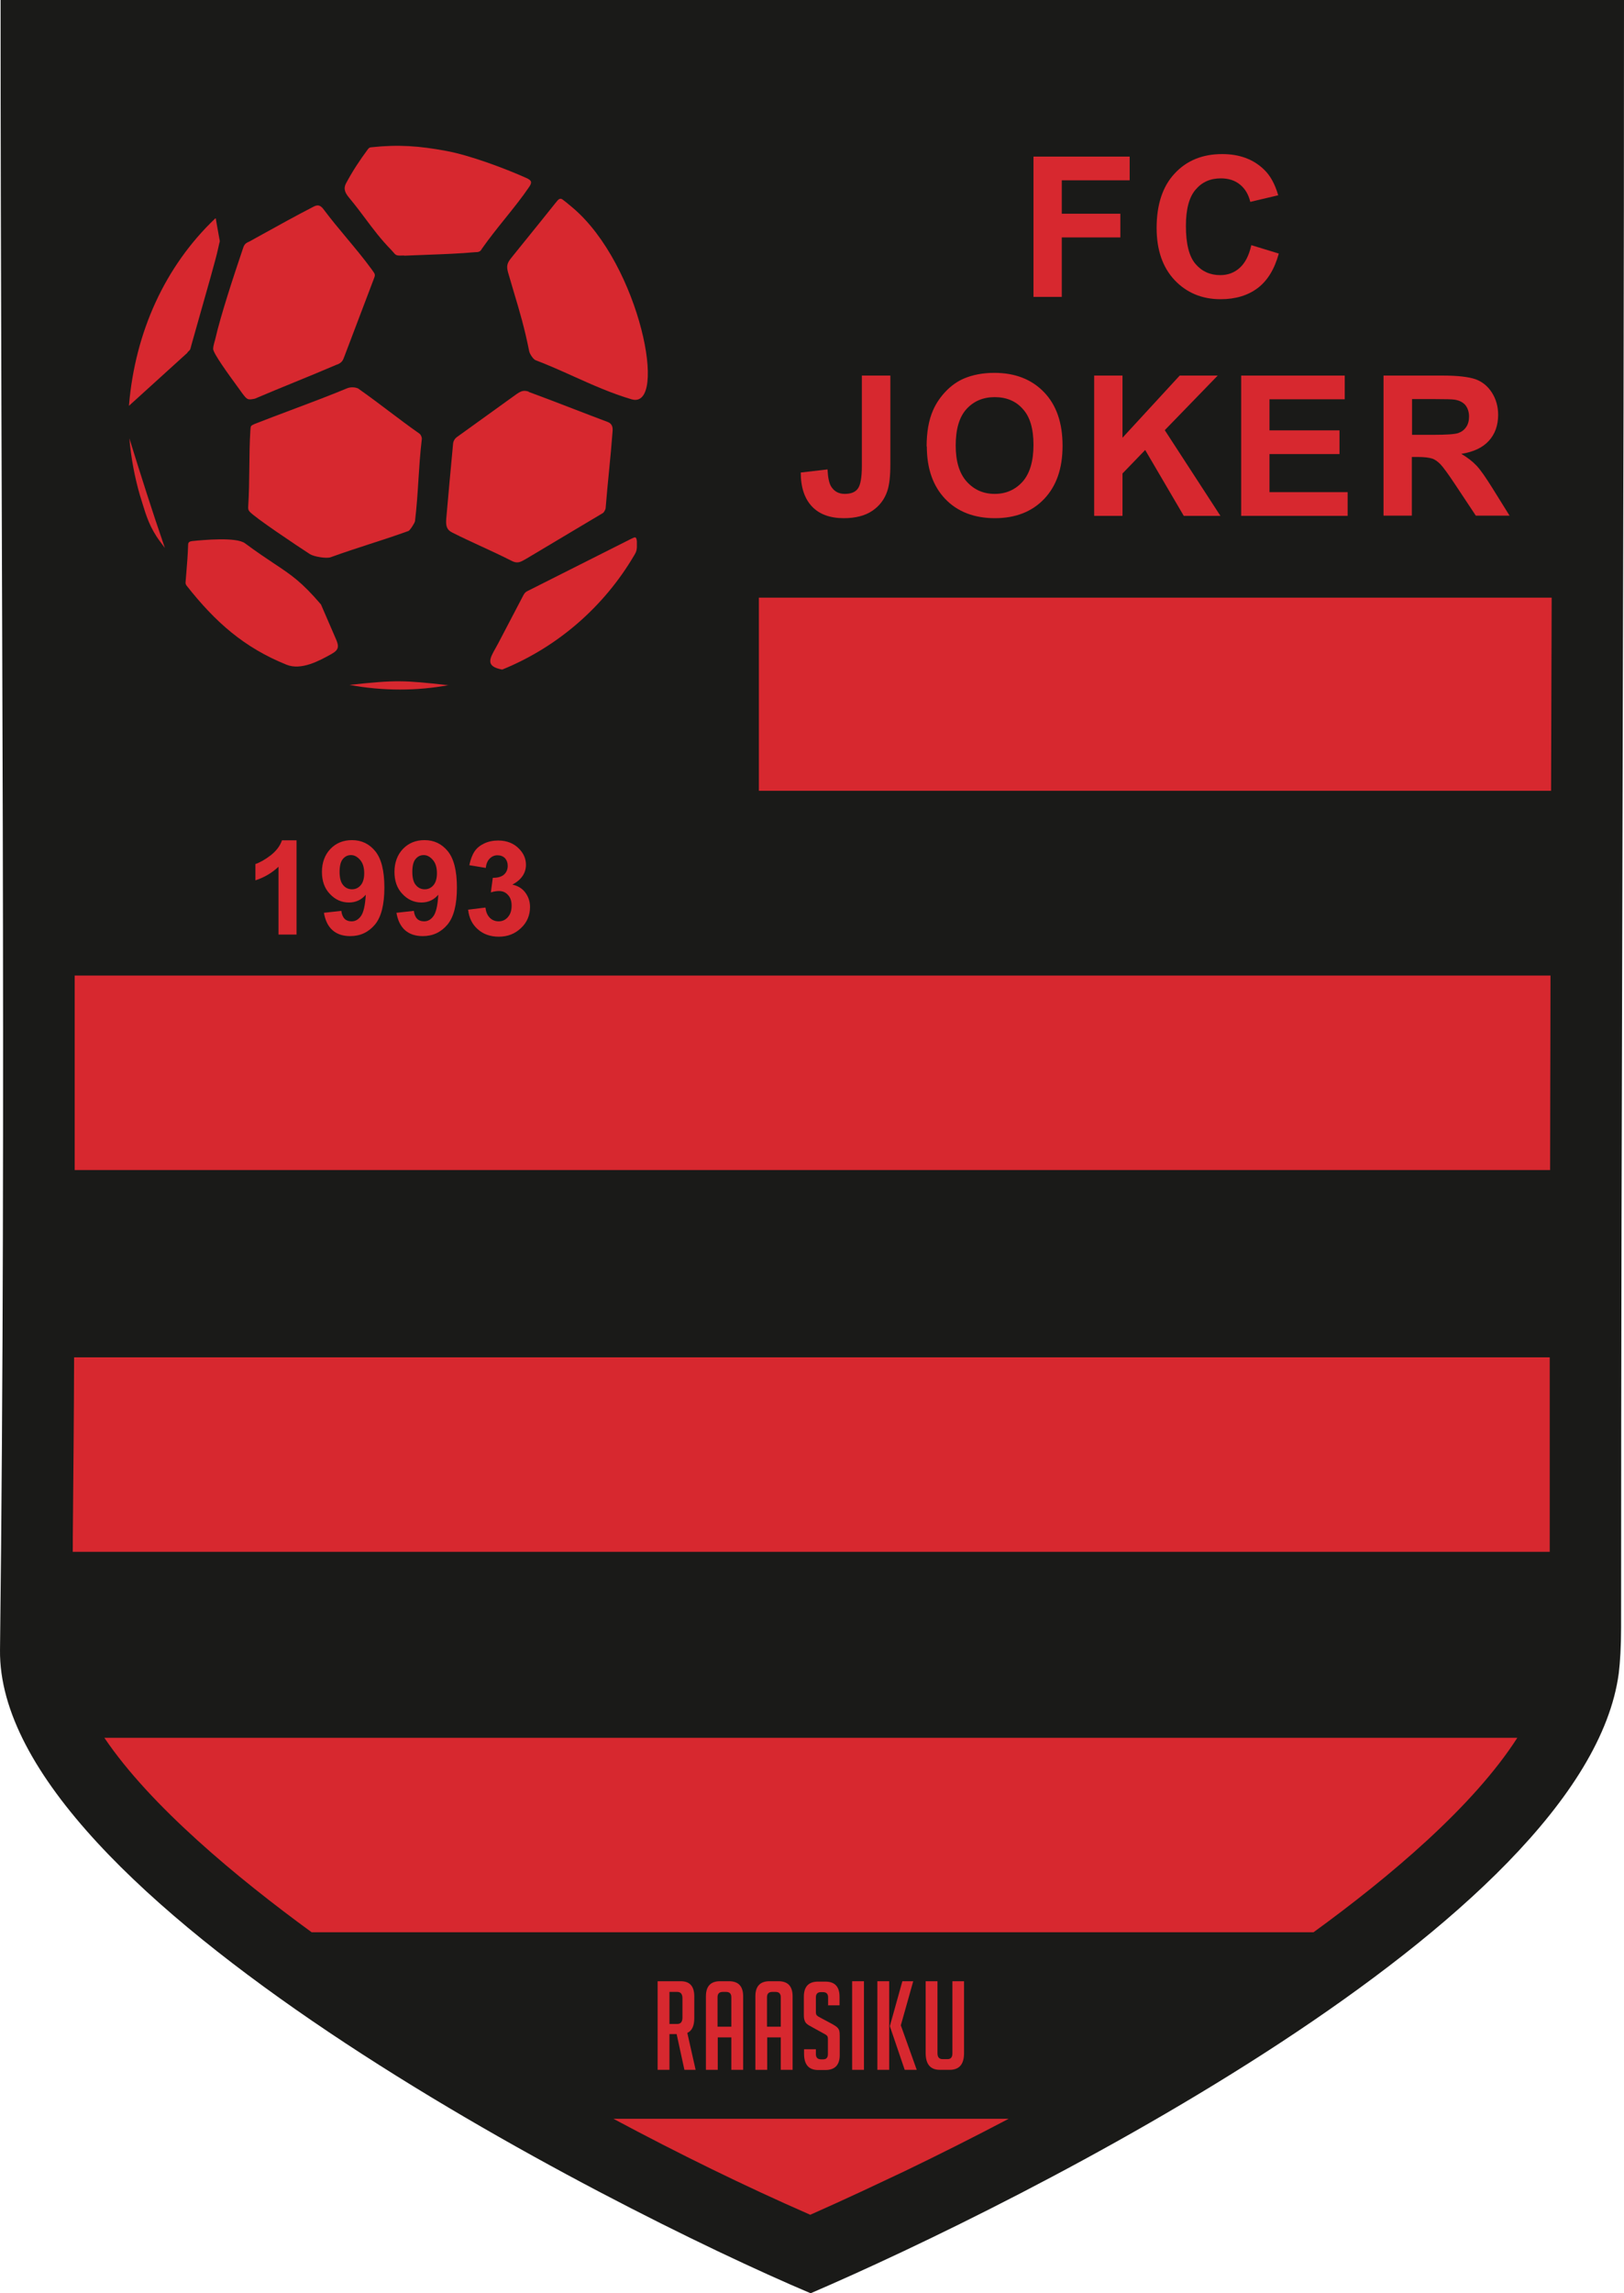
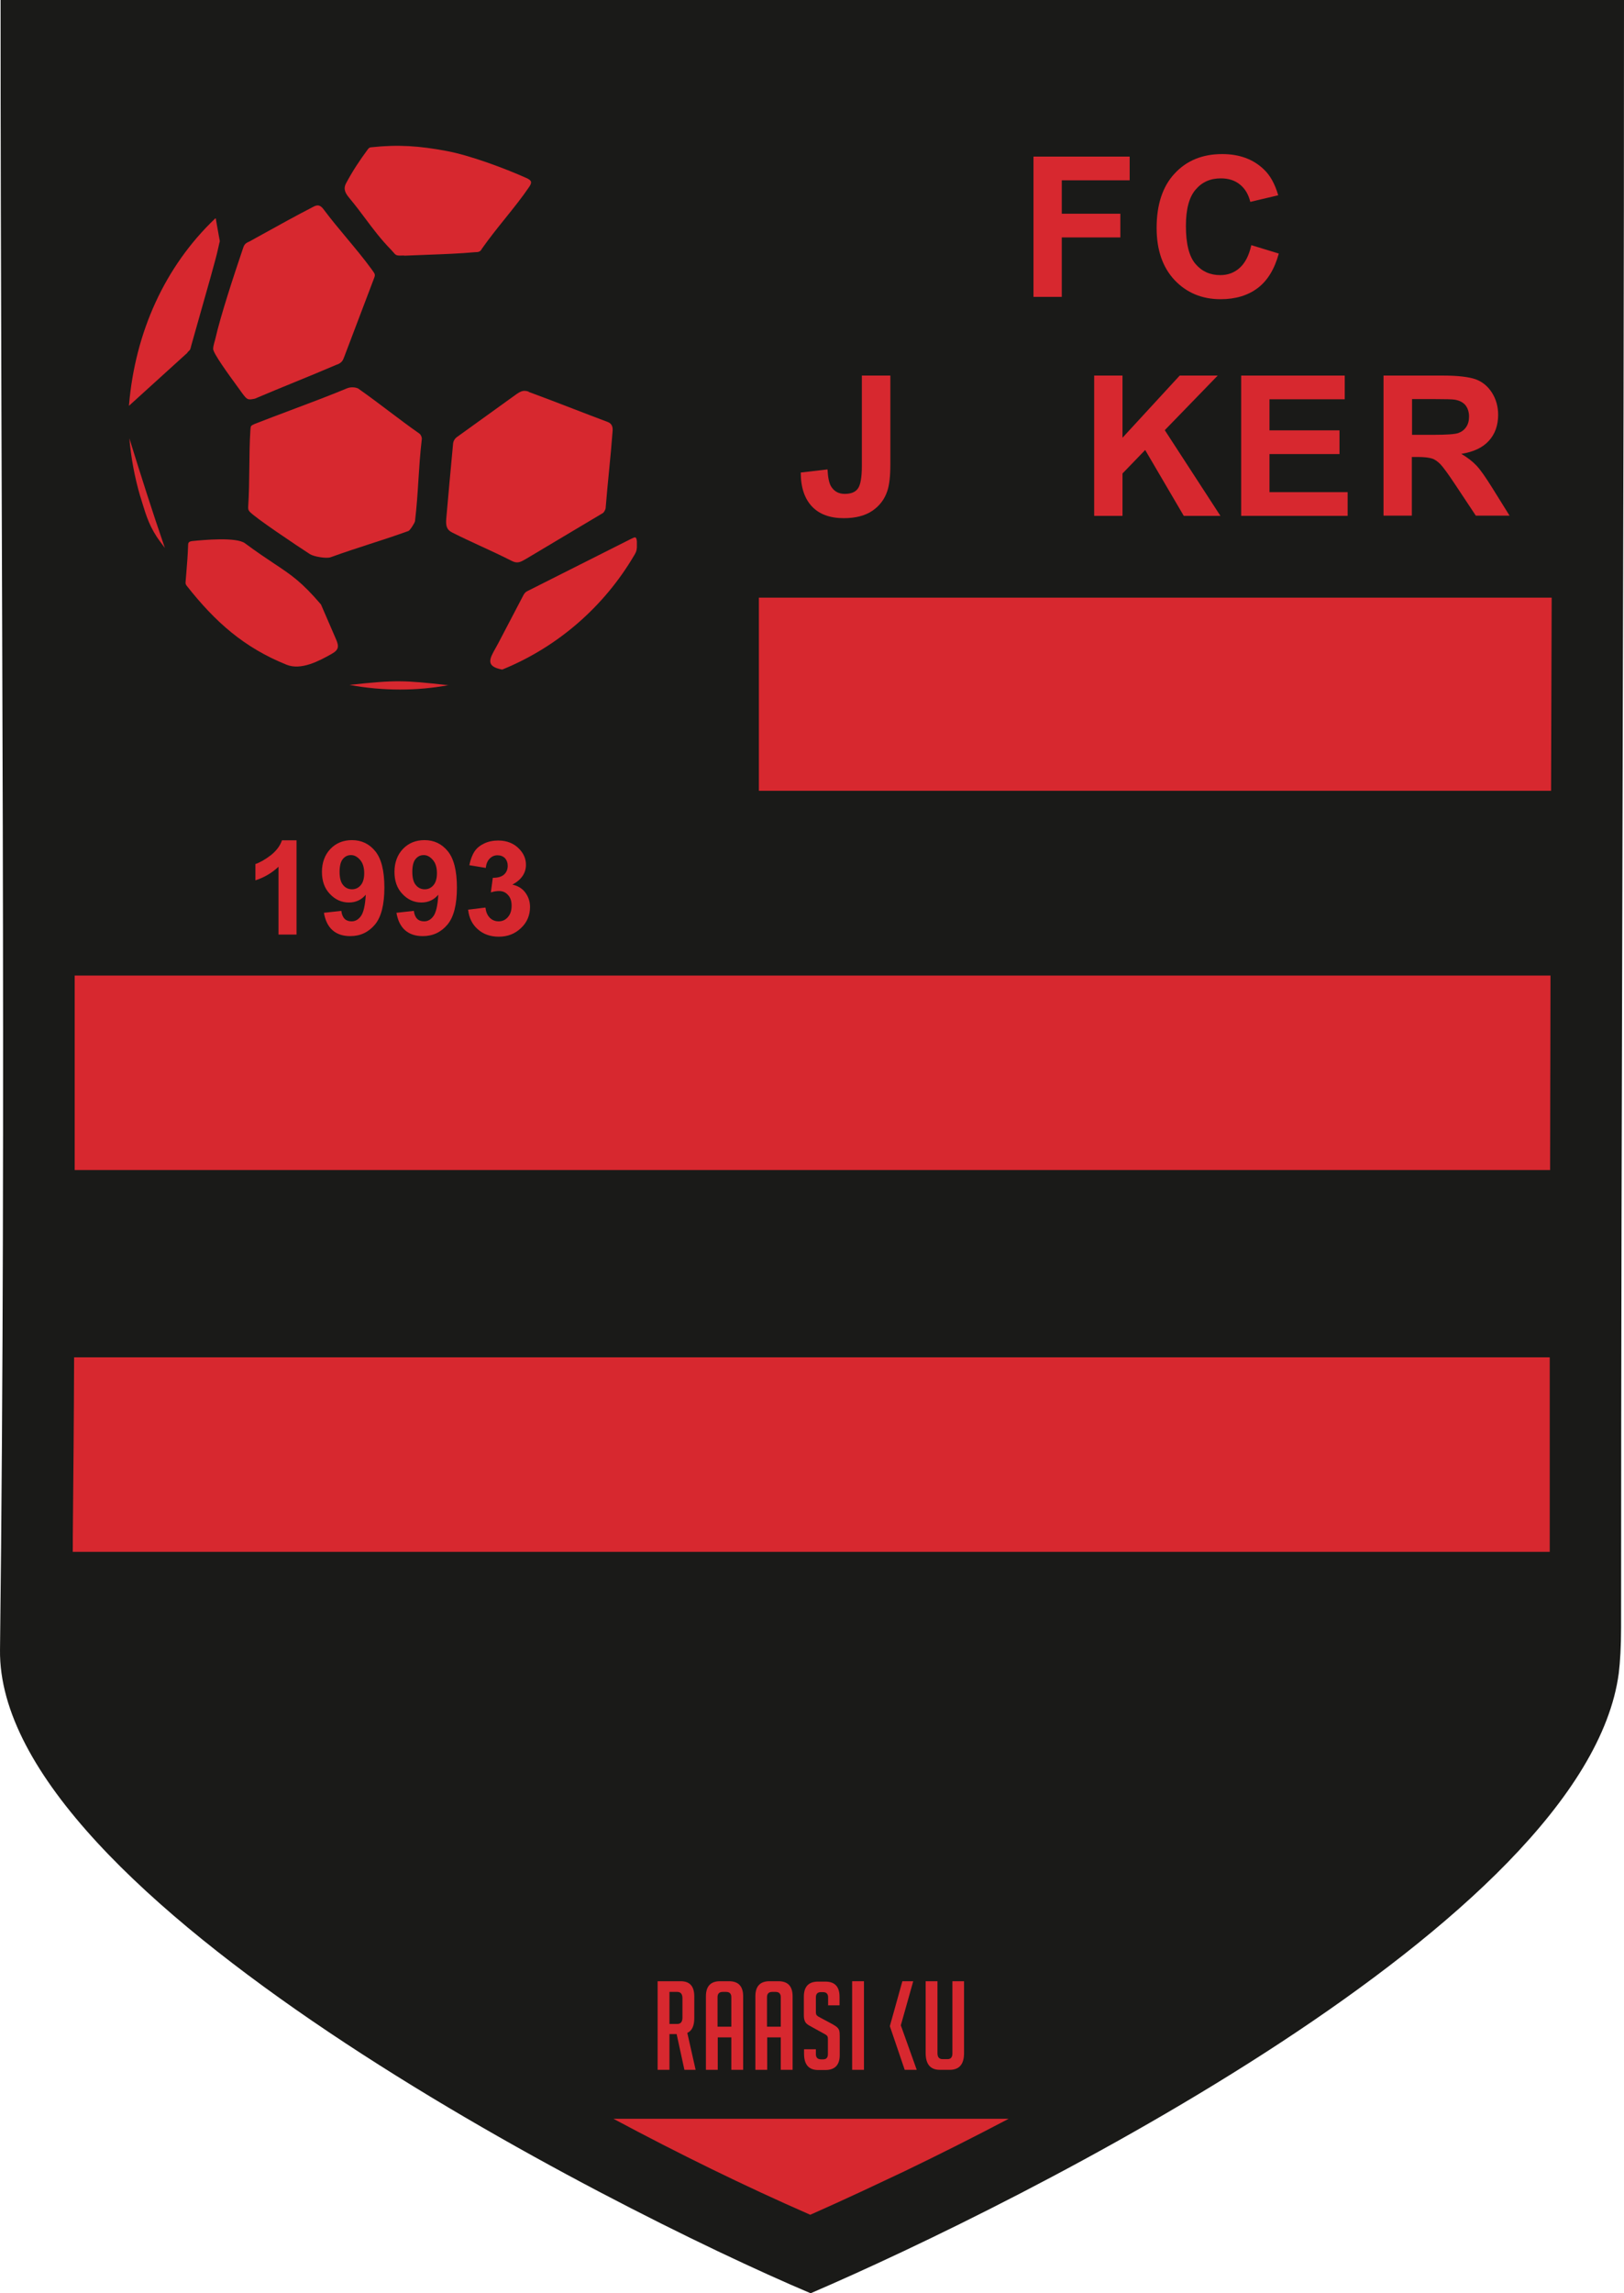
<svg xmlns="http://www.w3.org/2000/svg" width="170" height="240" viewBox="0 0 170 240" fill="none">
  <path fill-rule="evenodd" clip-rule="evenodd" d="M0.062 0H170C170 56.772 169.695 113.585 169.695 170.336C169.695 172.309 169.594 173.935 169.452 175.115C165.98 201.081 106.702 230.606 84.858 240C63.806 231.094 -0.303 198.478 0.001 172.675C0.691 115.252 0.062 57.463 0.062 0Z" fill="#1A1A18" />
  <path d="M48.987 95.203L50.814 94.979C50.875 95.447 51.017 95.793 51.281 96.057C51.525 96.301 51.849 96.423 52.194 96.423C52.58 96.423 52.905 96.281 53.169 95.975C53.433 95.671 53.555 95.284 53.555 94.776C53.555 94.308 53.433 93.922 53.169 93.657C52.925 93.373 52.6 93.251 52.235 93.251C51.992 93.251 51.707 93.291 51.383 93.393L51.586 91.868C52.093 91.868 52.479 91.766 52.743 91.543C53.007 91.319 53.149 90.994 53.149 90.607C53.149 90.282 53.047 90.018 52.864 89.814C52.661 89.611 52.398 89.509 52.073 89.509C51.748 89.509 51.484 89.631 51.261 89.855C51.037 90.079 50.895 90.404 50.855 90.831L49.129 90.546C49.251 89.957 49.434 89.469 49.677 89.103C49.921 88.737 50.266 88.472 50.692 88.269C51.119 88.066 51.606 87.964 52.154 87.964C53.067 87.964 53.819 88.269 54.367 88.859C54.834 89.347 55.057 89.896 55.057 90.506C55.057 91.36 54.59 92.071 53.636 92.58C54.204 92.702 54.651 92.966 54.976 93.393C55.3 93.82 55.483 94.329 55.483 94.918C55.483 95.772 55.179 96.525 54.549 97.114C53.92 97.724 53.149 98.029 52.215 98.029C51.322 98.029 50.591 97.765 50.022 97.257C49.434 96.748 49.109 96.077 49.007 95.243M45.739 91.4C45.739 90.79 45.597 90.323 45.312 89.997C45.028 89.672 44.724 89.489 44.358 89.489C43.993 89.489 43.729 89.631 43.506 89.896C43.282 90.16 43.161 90.607 43.161 91.238C43.161 91.868 43.282 92.336 43.526 92.62C43.77 92.925 44.094 93.068 44.46 93.068C44.825 93.068 45.13 92.925 45.373 92.641C45.617 92.356 45.739 91.929 45.739 91.38V91.4ZM41.496 95.528L43.323 95.325C43.364 95.691 43.486 95.975 43.668 96.159C43.851 96.341 44.094 96.423 44.399 96.423C44.785 96.423 45.109 96.24 45.373 95.874C45.637 95.508 45.82 94.776 45.881 93.637C45.414 94.186 44.825 94.451 44.115 94.451C43.343 94.451 42.673 94.145 42.125 93.556C41.557 92.966 41.293 92.193 41.293 91.238C41.293 90.282 41.597 89.448 42.186 88.838C42.775 88.228 43.526 87.923 44.44 87.923C45.434 87.923 46.246 88.31 46.876 89.082C47.505 89.855 47.83 91.116 47.83 92.885C47.83 94.654 47.505 95.975 46.835 96.769C46.165 97.562 45.312 97.968 44.257 97.968C43.486 97.968 42.876 97.765 42.41 97.358C41.943 96.952 41.638 96.341 41.496 95.508V95.528ZM38.126 91.4C38.126 90.79 37.984 90.323 37.7 89.997C37.416 89.672 37.111 89.489 36.746 89.489C36.38 89.489 36.116 89.631 35.893 89.896C35.67 90.16 35.548 90.607 35.548 91.238C35.548 91.868 35.67 92.336 35.913 92.62C36.157 92.925 36.482 93.068 36.847 93.068C37.212 93.068 37.517 92.925 37.761 92.641C38.004 92.356 38.126 91.929 38.126 91.38V91.4ZM33.904 95.528L35.731 95.325C35.771 95.691 35.893 95.975 36.076 96.159C36.258 96.341 36.502 96.423 36.806 96.423C37.192 96.423 37.517 96.24 37.781 95.874C38.045 95.508 38.228 94.776 38.288 93.637C37.822 94.186 37.233 94.451 36.522 94.451C35.751 94.451 35.081 94.145 34.533 93.556C33.964 92.966 33.7 92.193 33.7 91.238C33.7 90.282 34.005 89.448 34.594 88.838C35.182 88.228 35.934 87.923 36.847 87.923C37.842 87.923 38.654 88.31 39.283 89.082C39.913 89.855 40.237 91.116 40.237 92.885C40.237 94.654 39.913 95.975 39.243 96.769C38.573 97.562 37.72 97.968 36.664 97.968C35.893 97.968 35.284 97.765 34.817 97.358C34.35 96.952 34.046 96.341 33.904 95.508V95.528ZM31.021 97.806H29.153V90.709C28.463 91.36 27.671 91.827 26.737 92.132V90.424C27.224 90.262 27.752 89.957 28.341 89.509C28.91 89.062 29.316 88.533 29.518 87.944H31.041V97.806H31.021Z" fill="#D7282F" />
  <path d="M44.619 26.668C43.874 26.696 43.105 26.724 42.308 26.759V26.739C41.491 26.772 41.463 26.739 41.196 26.427C41.132 26.352 41.054 26.26 40.947 26.149C39.857 25.032 39.084 23.998 38.273 22.914C37.756 22.222 37.224 21.509 36.583 20.741C36.197 20.273 35.893 19.826 36.218 19.195C36.928 17.873 37.598 16.857 38.512 15.616C38.613 15.494 38.694 15.413 38.877 15.413C41.679 15.108 43.911 15.271 46.733 15.799C49.169 16.247 52.823 17.609 55.097 18.626C55.625 18.87 55.747 19.053 55.381 19.581C54.648 20.662 53.779 21.743 52.893 22.846C52.062 23.88 51.215 24.935 50.448 26.027C50.286 26.353 50.083 26.393 49.718 26.393C48.144 26.538 46.456 26.6 44.619 26.668Z" fill="#D7282F" />
-   <path d="M60.003 39.373L60.009 39.376C61.992 40.267 63.98 41.16 66.101 41.786C69.978 42.945 67.014 27.715 59.949 21.737L59.78 21.596C59.558 21.409 59.177 21.091 58.894 20.883C58.609 20.669 58.418 20.907 58.225 21.148L58.143 21.249C57.185 22.452 56.187 23.687 55.203 24.904L54.105 26.262L53.493 27.024C53.067 27.552 53.006 27.878 53.188 28.528C53.405 29.288 53.611 29.978 53.809 30.639L53.823 30.684L53.829 30.704C54.402 32.62 54.907 34.309 55.401 36.784C55.463 37.048 55.808 37.597 56.071 37.699C57.405 38.206 58.703 38.789 60.003 39.373Z" fill="#D7282F" />
  <path d="M40.734 43.047C39.704 42.269 38.674 41.491 37.558 40.708H37.577C37.273 40.505 36.705 40.485 36.359 40.627C34.432 41.426 32.423 42.181 30.448 42.922L30.428 42.93C29.145 43.412 27.876 43.889 26.655 44.368C26.248 44.554 26.246 44.57 26.219 44.928L26.209 45.039C26.128 46.277 26.113 47.636 26.099 48.993C26.083 50.356 26.067 51.716 25.985 52.949C25.966 53.193 25.966 53.356 26.128 53.539C26.615 54.129 31.122 57.138 32.441 57.992C32.848 58.256 34.188 58.48 34.613 58.317C36.188 57.75 37.456 57.34 38.73 56.927C39.969 56.526 41.214 56.123 42.754 55.572C42.917 55.511 43.424 54.718 43.444 54.535C43.627 52.977 43.714 51.612 43.801 50.245V50.214C43.887 48.862 43.974 47.505 44.155 45.955C44.176 45.771 44.054 45.487 43.911 45.385C42.795 44.602 41.765 43.825 40.734 43.047Z" fill="#D7282F" />
  <path d="M60.072 42.809C58.495 42.202 56.918 41.594 55.341 41.013L55.361 40.993C54.833 40.81 54.569 40.912 54.082 41.237C53.049 41.978 52.016 42.724 50.982 43.47L50.977 43.474C50.168 44.057 49.359 44.641 48.551 45.221L47.87 45.71C47.606 45.893 47.443 46.158 47.424 46.483C47.159 49.309 46.956 51.526 46.713 54.291C46.672 54.942 46.692 55.41 47.342 55.735C48.445 56.288 49.405 56.73 50.363 57.172C51.38 57.64 52.394 58.107 53.574 58.704C54.166 59.009 54.505 58.813 55.015 58.518L55.117 58.46C56.809 57.448 58.31 56.553 59.858 55.631L63.096 53.702C63.218 53.641 63.4 53.315 63.4 53.153C63.515 51.728 63.639 50.465 63.759 49.239C63.894 47.858 64.023 46.525 64.131 45.06C64.151 44.673 64.05 44.328 63.623 44.165C62.44 43.721 61.256 43.265 60.072 42.809Z" fill="#D7282F" />
  <path d="M35.284 38.146C33.789 38.789 32.31 39.395 30.829 40.001C29.453 40.564 28.074 41.128 26.677 41.725C25.946 41.867 25.885 41.867 25.357 41.156C25.253 41.008 25.089 40.783 24.89 40.51C23.963 39.241 22.278 36.934 22.312 36.499C22.322 36.306 22.367 36.101 22.416 35.915L22.48 35.687L22.512 35.572L22.535 35.483C23.104 32.981 24.505 28.752 25.357 26.231L25.396 26.111C25.547 25.653 25.602 25.482 26.108 25.275L27.472 24.521C29.355 23.478 30.866 22.64 32.848 21.615C33.397 21.33 33.66 21.615 33.944 22.001C34.654 22.951 35.446 23.9 36.24 24.851L36.264 24.879L36.287 24.908C37.178 25.976 38.07 27.046 38.857 28.122L39.001 28.323C39.294 28.728 39.312 28.753 39.08 29.321C38.603 30.562 38.101 31.894 37.598 33.225C37.096 34.557 36.594 35.889 36.116 37.13L36.074 37.241C35.886 37.746 35.813 37.939 35.264 38.167L35.284 38.146Z" fill="#D7282F" />
  <path d="M13.582 42.396L19.632 36.906V36.865L19.649 36.849C19.807 36.7 19.87 36.64 19.907 36.567C19.946 36.49 19.956 36.399 20.018 36.174C20.171 35.619 20.455 34.62 20.786 33.456C21.598 30.608 22.689 26.775 22.818 26.068C22.859 25.865 22.92 25.641 22.961 25.438L23.002 25.295V25.173L22.961 24.97C22.951 24.899 22.936 24.823 22.92 24.746C22.905 24.67 22.891 24.594 22.88 24.523C22.839 24.279 22.793 24.029 22.747 23.78C22.702 23.531 22.656 23.282 22.616 23.038C22.596 22.896 22.616 22.794 22.494 22.896C17.276 27.878 14.15 34.73 13.501 42.416L13.499 42.442C13.499 42.447 13.502 42.453 13.502 42.453C13.505 42.458 13.51 42.458 13.517 42.455C13.541 42.445 13.582 42.396 13.582 42.396Z" fill="#D7282F" />
  <path d="M14.658 51.871C14.737 52.12 14.812 52.362 14.884 52.599V52.602C15.315 54.011 15.692 55.247 16.77 56.691C16.933 56.914 17.095 57.118 17.257 57.341C15.917 53.458 14.76 49.797 13.542 45.873C13.704 47.866 14.11 50.001 14.658 51.871Z" fill="#D7282F" />
  <path d="M19.53 61.286C22.556 65.129 25.56 67.773 29.985 69.562C31.528 70.192 33.437 69.155 34.735 68.423C35.527 67.976 35.487 67.59 35.121 66.776L33.599 63.259C31.567 60.889 30.519 60.192 28.732 59.005L28.73 59.003C27.91 58.459 26.936 57.812 25.641 56.853C24.727 56.182 21.276 56.508 20.078 56.63C19.814 56.67 19.692 56.772 19.692 57.016C19.662 58.028 19.586 58.959 19.507 59.923C19.48 60.237 19.454 60.554 19.429 60.88C19.408 61.042 19.429 61.144 19.53 61.286Z" fill="#D7282F" />
  <path d="M46.997 71.697L46.928 71.71C42.22 71.188 41.491 71.151 36.583 71.677C38.309 72.002 40.115 72.165 41.882 72.165C43.623 72.165 45.286 72.007 46.928 71.71L46.997 71.717V71.697Z" fill="#D7282F" />
  <path d="M51.889 67.806C51.245 68.947 50.804 69.73 52.54 70.07C52.601 70.07 52.621 70.05 52.682 70.03C58.427 67.671 63.238 63.462 66.365 58.155L66.401 58.094C66.575 57.798 66.632 57.702 66.669 57.301V56.65C66.613 56.127 66.489 56.187 66.107 56.374L65.999 56.426L55.22 61.855C54.996 61.957 54.915 62.079 54.793 62.282L52.154 67.325C52.065 67.492 51.976 67.652 51.889 67.806Z" fill="#D7282F" />
  <path d="M133.864 26.536L131.002 25.661L130.982 25.682C130.738 26.759 130.332 27.532 129.764 28.04C129.195 28.549 128.525 28.793 127.733 28.793C126.678 28.793 125.806 28.406 125.136 27.613C124.466 26.82 124.141 25.499 124.141 23.648C124.141 21.879 124.485 20.619 125.155 19.846C125.825 19.053 126.698 18.666 127.795 18.666C128.587 18.666 129.257 18.87 129.805 19.317C130.353 19.764 130.698 20.375 130.881 21.127L133.804 20.436C133.459 19.256 132.972 18.361 132.302 17.731C131.185 16.653 129.724 16.125 127.937 16.125C125.887 16.125 124.222 16.796 122.963 18.158C121.704 19.5 121.075 21.412 121.075 23.852C121.075 26.17 121.704 27.979 122.963 29.321C124.222 30.643 125.825 31.314 127.774 31.314C129.358 31.314 130.657 30.907 131.672 30.135C132.688 29.362 133.418 28.162 133.864 26.536Z" fill="#D7282F" />
  <path d="M108.184 31.07V16.389H118.253V18.87H111.147V22.367H117.278V24.848H111.147V31.07H108.184Z" fill="#D7282F" />
  <path d="M90.238 39.305H93.202V48.598C93.202 49.818 93.101 50.753 92.877 51.404C92.593 52.258 92.065 52.949 91.314 53.458C90.564 53.966 89.568 54.23 88.33 54.23C86.889 54.23 85.772 53.824 85.001 53.01C84.23 52.197 83.823 51.017 83.823 49.452L86.625 49.127C86.665 49.96 86.787 50.55 86.99 50.895C87.315 51.424 87.782 51.688 88.432 51.688C89.081 51.688 89.548 51.505 89.811 51.119C90.076 50.753 90.218 49.96 90.218 48.781V39.285L90.238 39.305Z" fill="#D7282F" />
-   <path fill-rule="evenodd" clip-rule="evenodd" d="M96.998 46.727C96.998 45.222 97.222 43.962 97.668 42.945C97.993 42.193 98.46 41.522 99.028 40.932C99.597 40.342 100.246 39.895 100.916 39.61C101.83 39.224 102.886 39.021 104.083 39.021C106.255 39.021 107.98 39.692 109.28 41.034C110.579 42.376 111.229 44.246 111.229 46.646C111.229 49.045 110.579 50.875 109.301 52.217C108.021 53.559 106.296 54.23 104.144 54.23C101.992 54.23 100.226 53.559 98.947 52.217C97.668 50.875 97.019 49.045 97.019 46.707L96.998 46.727ZM100.043 46.625C100.043 48.293 100.429 49.553 101.2 50.407C101.972 51.261 102.946 51.688 104.124 51.688C105.301 51.688 106.275 51.261 107.047 50.407C107.798 49.553 108.184 48.273 108.184 46.564C108.184 44.856 107.818 43.616 107.067 42.803C106.336 41.969 105.342 41.562 104.124 41.562C102.905 41.562 101.911 41.989 101.16 42.823C100.408 43.657 100.043 44.938 100.043 46.625Z" fill="#D7282F" />
  <path d="M114.538 53.986V39.305H117.502V45.812L123.491 39.305H127.47L121.928 45.019L127.754 53.986H123.917L119.877 47.093L117.502 49.553V53.986H114.538Z" fill="#D7282F" />
  <path d="M129.926 53.986V39.305H140.767V41.786H132.89V45.039H140.219V47.52H132.89V51.505H141.071V53.986H129.926Z" fill="#D7282F" />
  <path fill-rule="evenodd" clip-rule="evenodd" d="M144.827 53.966V39.305H151.06C152.623 39.305 153.76 39.448 154.47 39.692C155.181 39.956 155.749 40.424 156.176 41.095C156.602 41.766 156.825 42.538 156.825 43.413C156.825 44.511 156.5 45.426 155.851 46.137C155.201 46.849 154.247 47.296 152.968 47.5C153.597 47.866 154.125 48.272 154.551 48.72C154.978 49.167 155.525 49.96 156.236 51.099L158.022 53.966H154.49L152.358 50.753C151.607 49.614 151.08 48.903 150.796 48.598C150.512 48.313 150.228 48.089 149.902 47.988C149.577 47.886 149.09 47.825 148.4 47.825H147.791V53.966H144.827ZM147.812 45.507H149.983C151.404 45.507 152.277 45.446 152.643 45.324C152.988 45.202 153.272 44.999 153.476 44.694C153.679 44.409 153.78 44.023 153.78 43.596C153.78 43.108 153.638 42.701 153.395 42.396C153.13 42.091 152.765 41.908 152.277 41.827C152.034 41.786 151.323 41.766 150.126 41.766H147.812V45.507Z" fill="#D7282F" />
  <path d="M79.439 62.547H162.428L162.367 82.759H79.439V62.547Z" fill="#D7282F" />
  <path d="M7.816 102.096H162.306C162.306 105.209 162.297 108.318 162.288 111.427L162.282 113.12C162.273 116.228 162.265 119.337 162.265 122.45H7.816V102.096Z" fill="#D7282F" />
-   <path d="M10.923 181.866H158.834C154.206 189.084 145.415 196.465 137.498 202.22H32.624C24.849 196.547 15.754 189.023 10.923 181.866Z" fill="#D7282F" />
  <path d="M7.757 142.052H162.226V162.406H7.614L7.62 161.849V160.89C7.679 154.606 7.737 148.338 7.757 142.052Z" fill="#D7282F" />
  <path d="M64.213 221.74H105.586C101.993 223.631 98.358 225.461 94.725 227.21L90.319 229.284C88.492 230.138 86.645 230.972 84.818 231.785C77.977 228.796 71.014 225.38 64.213 221.74Z" fill="#D7282F" />
  <path d="M100.916 214.867V207.344H99.698V214.888C99.698 215.294 99.535 215.498 99.19 215.498H98.683C98.317 215.498 98.135 215.294 98.135 214.888V207.344H96.897V214.847C96.897 216.026 97.384 216.616 98.379 216.616H99.414C100.408 216.616 100.916 216.047 100.916 214.867Z" fill="#D7282F" />
  <path d="M94.704 216.616H95.963L94.298 211.96L95.598 207.344H94.46L93.161 212V212.082L94.704 216.616Z" fill="#D7282F" />
-   <path d="M91.842 216.616H93.08V207.344H91.842V216.616Z" fill="#D7282F" />
  <path d="M89.202 207.344V216.616H90.44V207.344H89.202Z" fill="#D7282F" />
  <path d="M86.686 209.032V209.845L86.644 209.865H87.883V208.971C87.883 207.913 87.395 207.385 86.401 207.385H85.63C84.635 207.385 84.147 207.913 84.147 208.971V210.862C84.147 211.106 84.168 211.309 84.228 211.451C84.269 211.594 84.351 211.716 84.473 211.817C84.595 211.919 84.777 212.021 85.041 212.163L86.219 212.814C86.381 212.895 86.503 212.976 86.564 213.037C86.624 213.098 86.665 213.2 86.665 213.383V214.969C86.665 215.335 86.503 215.518 86.178 215.518H85.954C85.589 215.518 85.406 215.335 85.406 214.969V214.461H84.168V214.928C84.168 216.067 84.655 216.636 85.649 216.636H86.401C87.395 216.636 87.903 216.108 87.903 215.071V213.098C87.903 212.964 87.899 212.847 87.891 212.748C87.879 212.606 87.857 212.499 87.822 212.427C87.761 212.305 87.68 212.204 87.578 212.122C87.539 212.091 87.487 212.053 87.424 212.011C87.323 211.944 87.192 211.864 87.03 211.777L85.853 211.146C85.69 211.065 85.568 210.984 85.508 210.923C85.447 210.862 85.406 210.74 85.406 210.577V209.032C85.406 208.666 85.589 208.483 85.935 208.483H86.137C86.503 208.483 86.686 208.666 86.686 209.032Z" fill="#D7282F" />
  <path fill-rule="evenodd" clip-rule="evenodd" d="M79.072 216.616H80.311V213.22H81.731V216.616H82.97V208.93C82.97 207.873 82.483 207.344 81.488 207.344H80.555C79.56 207.344 79.072 207.873 79.072 208.93V216.616ZM81.731 209.011V212.102H80.29V209.011C80.29 208.645 80.474 208.462 80.839 208.462H81.184C81.549 208.462 81.731 208.645 81.731 209.011Z" fill="#D7282F" />
  <path fill-rule="evenodd" clip-rule="evenodd" d="M73.895 216.616H75.134V213.22H76.555V216.616H77.794V208.93C77.794 207.873 77.307 207.344 76.311 207.344H75.378C74.383 207.344 73.895 207.873 73.895 208.93V216.616ZM76.555 209.011V212.102H75.113V209.011C75.113 208.645 75.297 208.462 75.662 208.462H76.007C76.372 208.462 76.555 208.645 76.555 209.011Z" fill="#D7282F" />
  <path fill-rule="evenodd" clip-rule="evenodd" d="M71.257 207.344H68.841V216.616H70.079V212.875H70.83L71.643 216.616H72.819L71.947 212.753C72.434 212.529 72.678 212.021 72.678 211.207V208.93C72.678 207.873 72.211 207.344 71.257 207.344ZM70.892 211.817H70.079V208.462H70.892C71.257 208.462 71.439 208.686 71.439 209.133V211.146C71.439 211.594 71.257 211.817 70.892 211.817Z" fill="#D7282F" />
</svg>